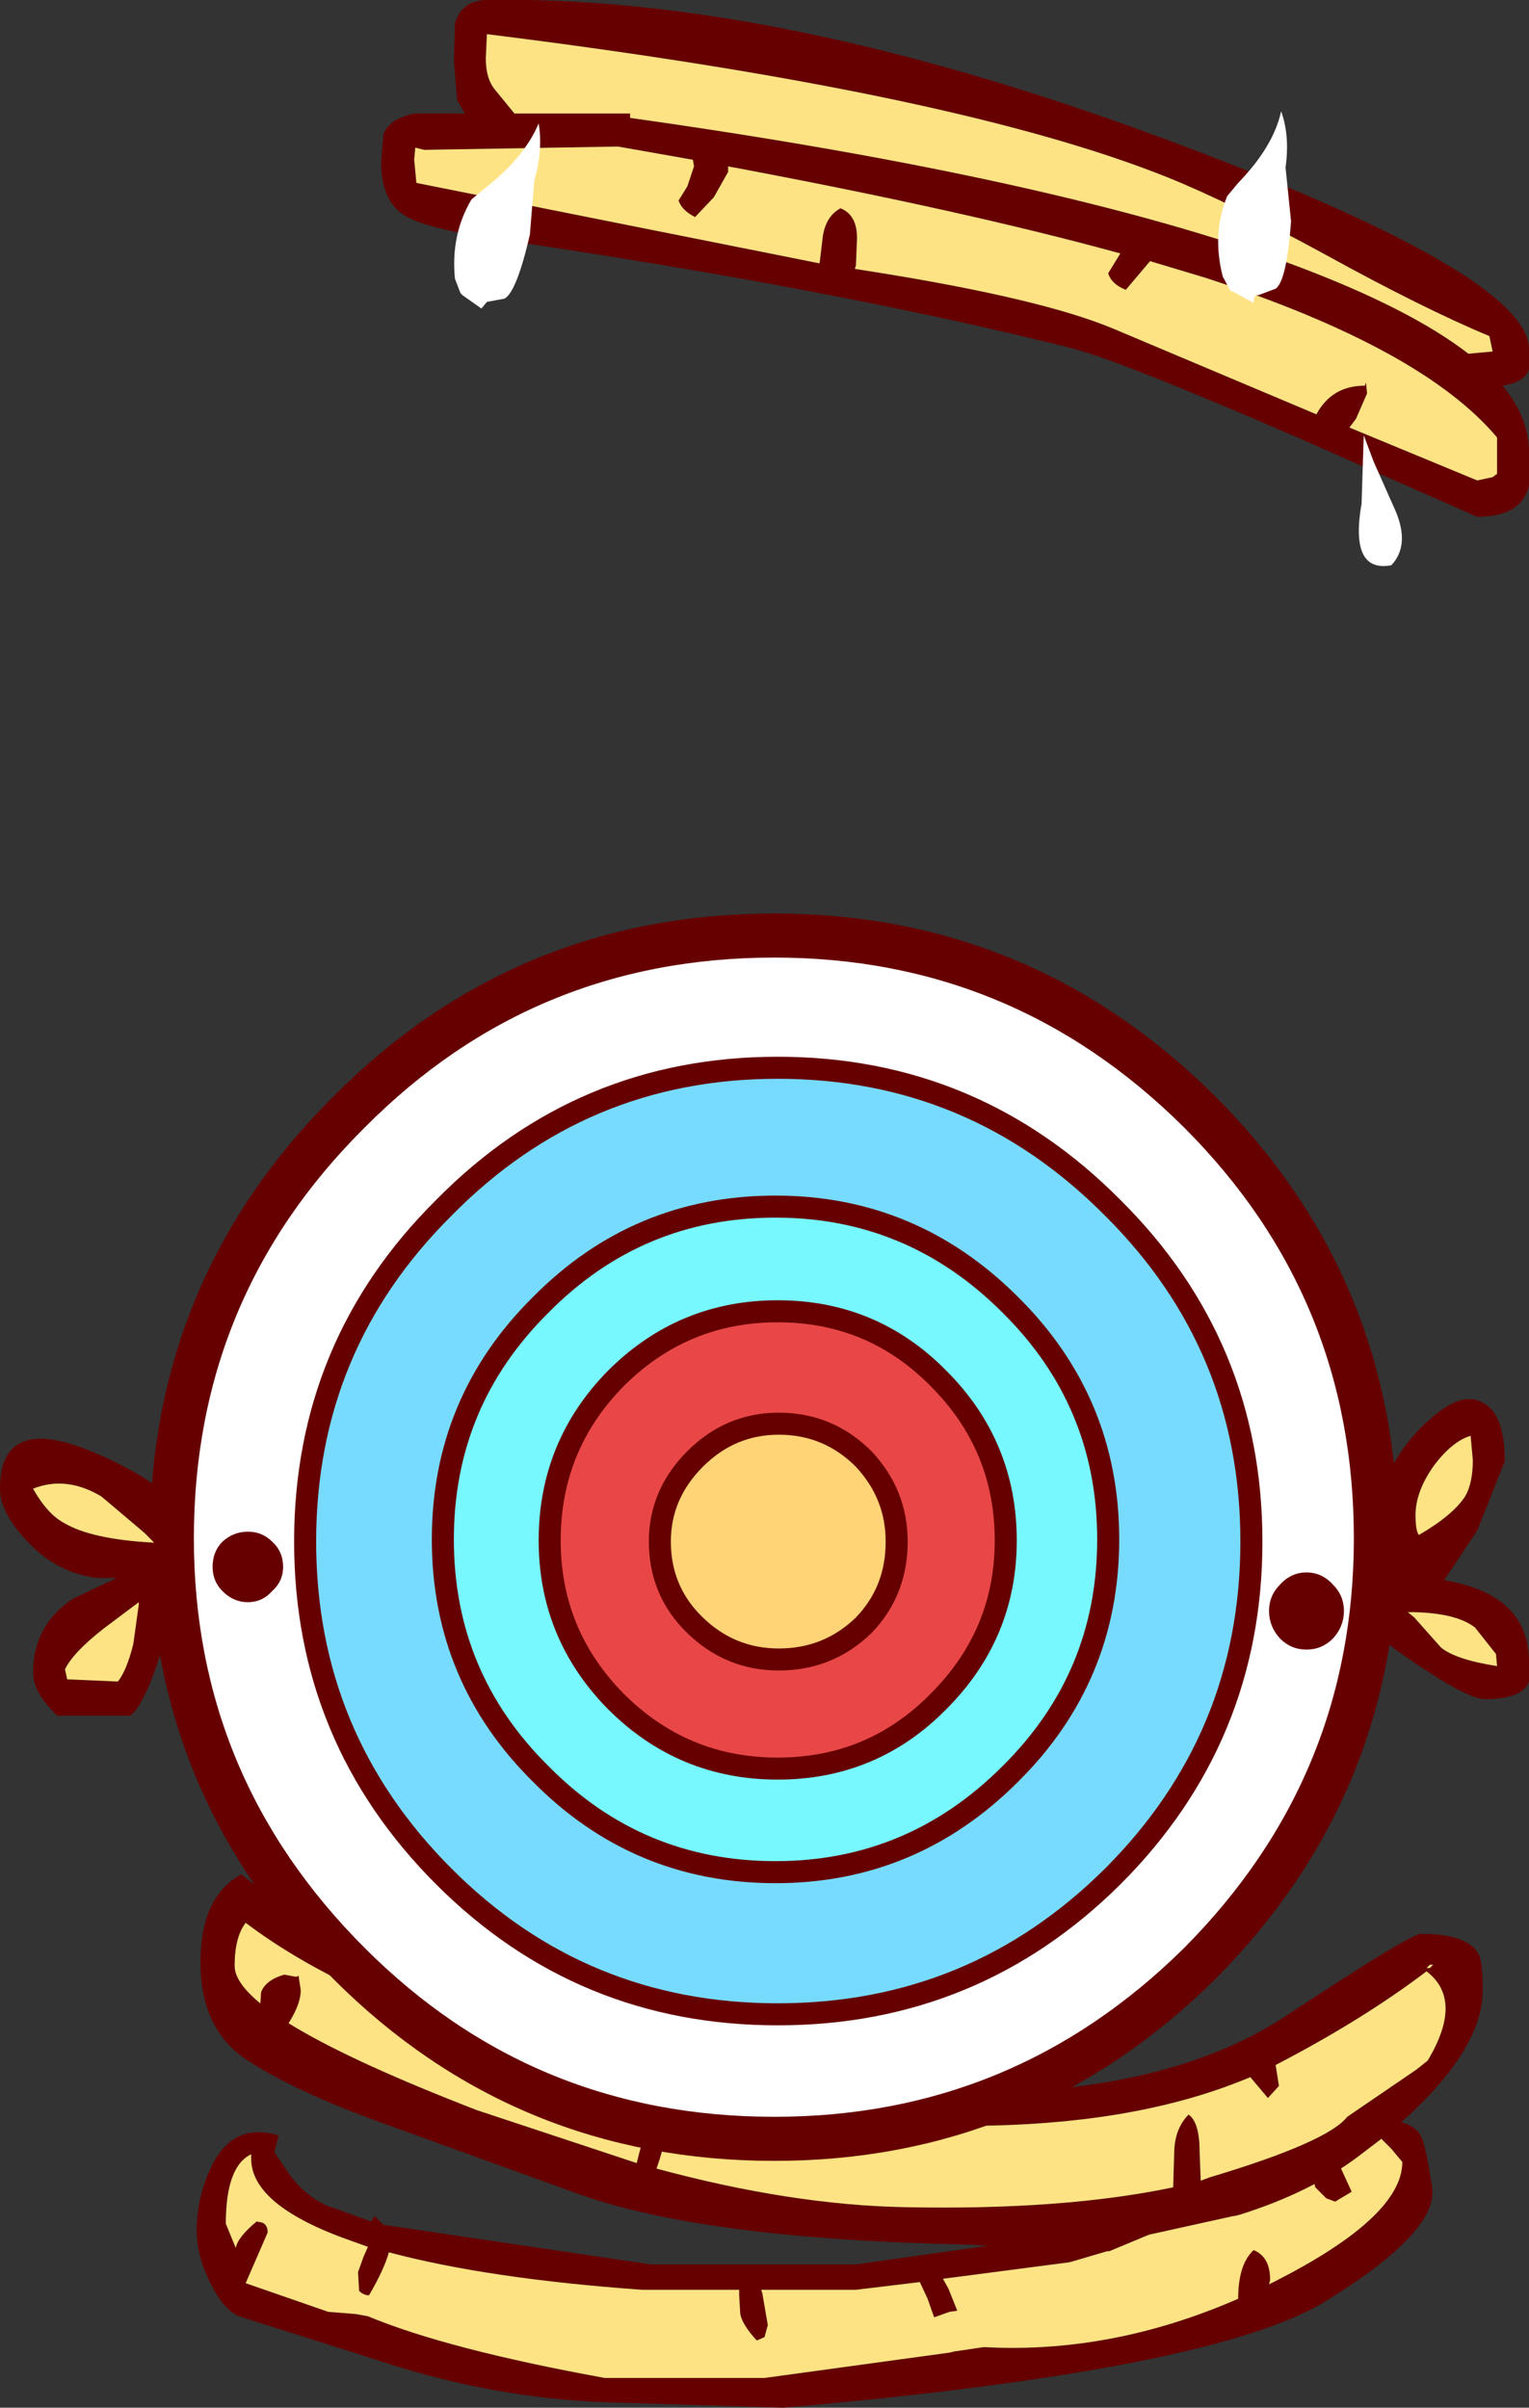
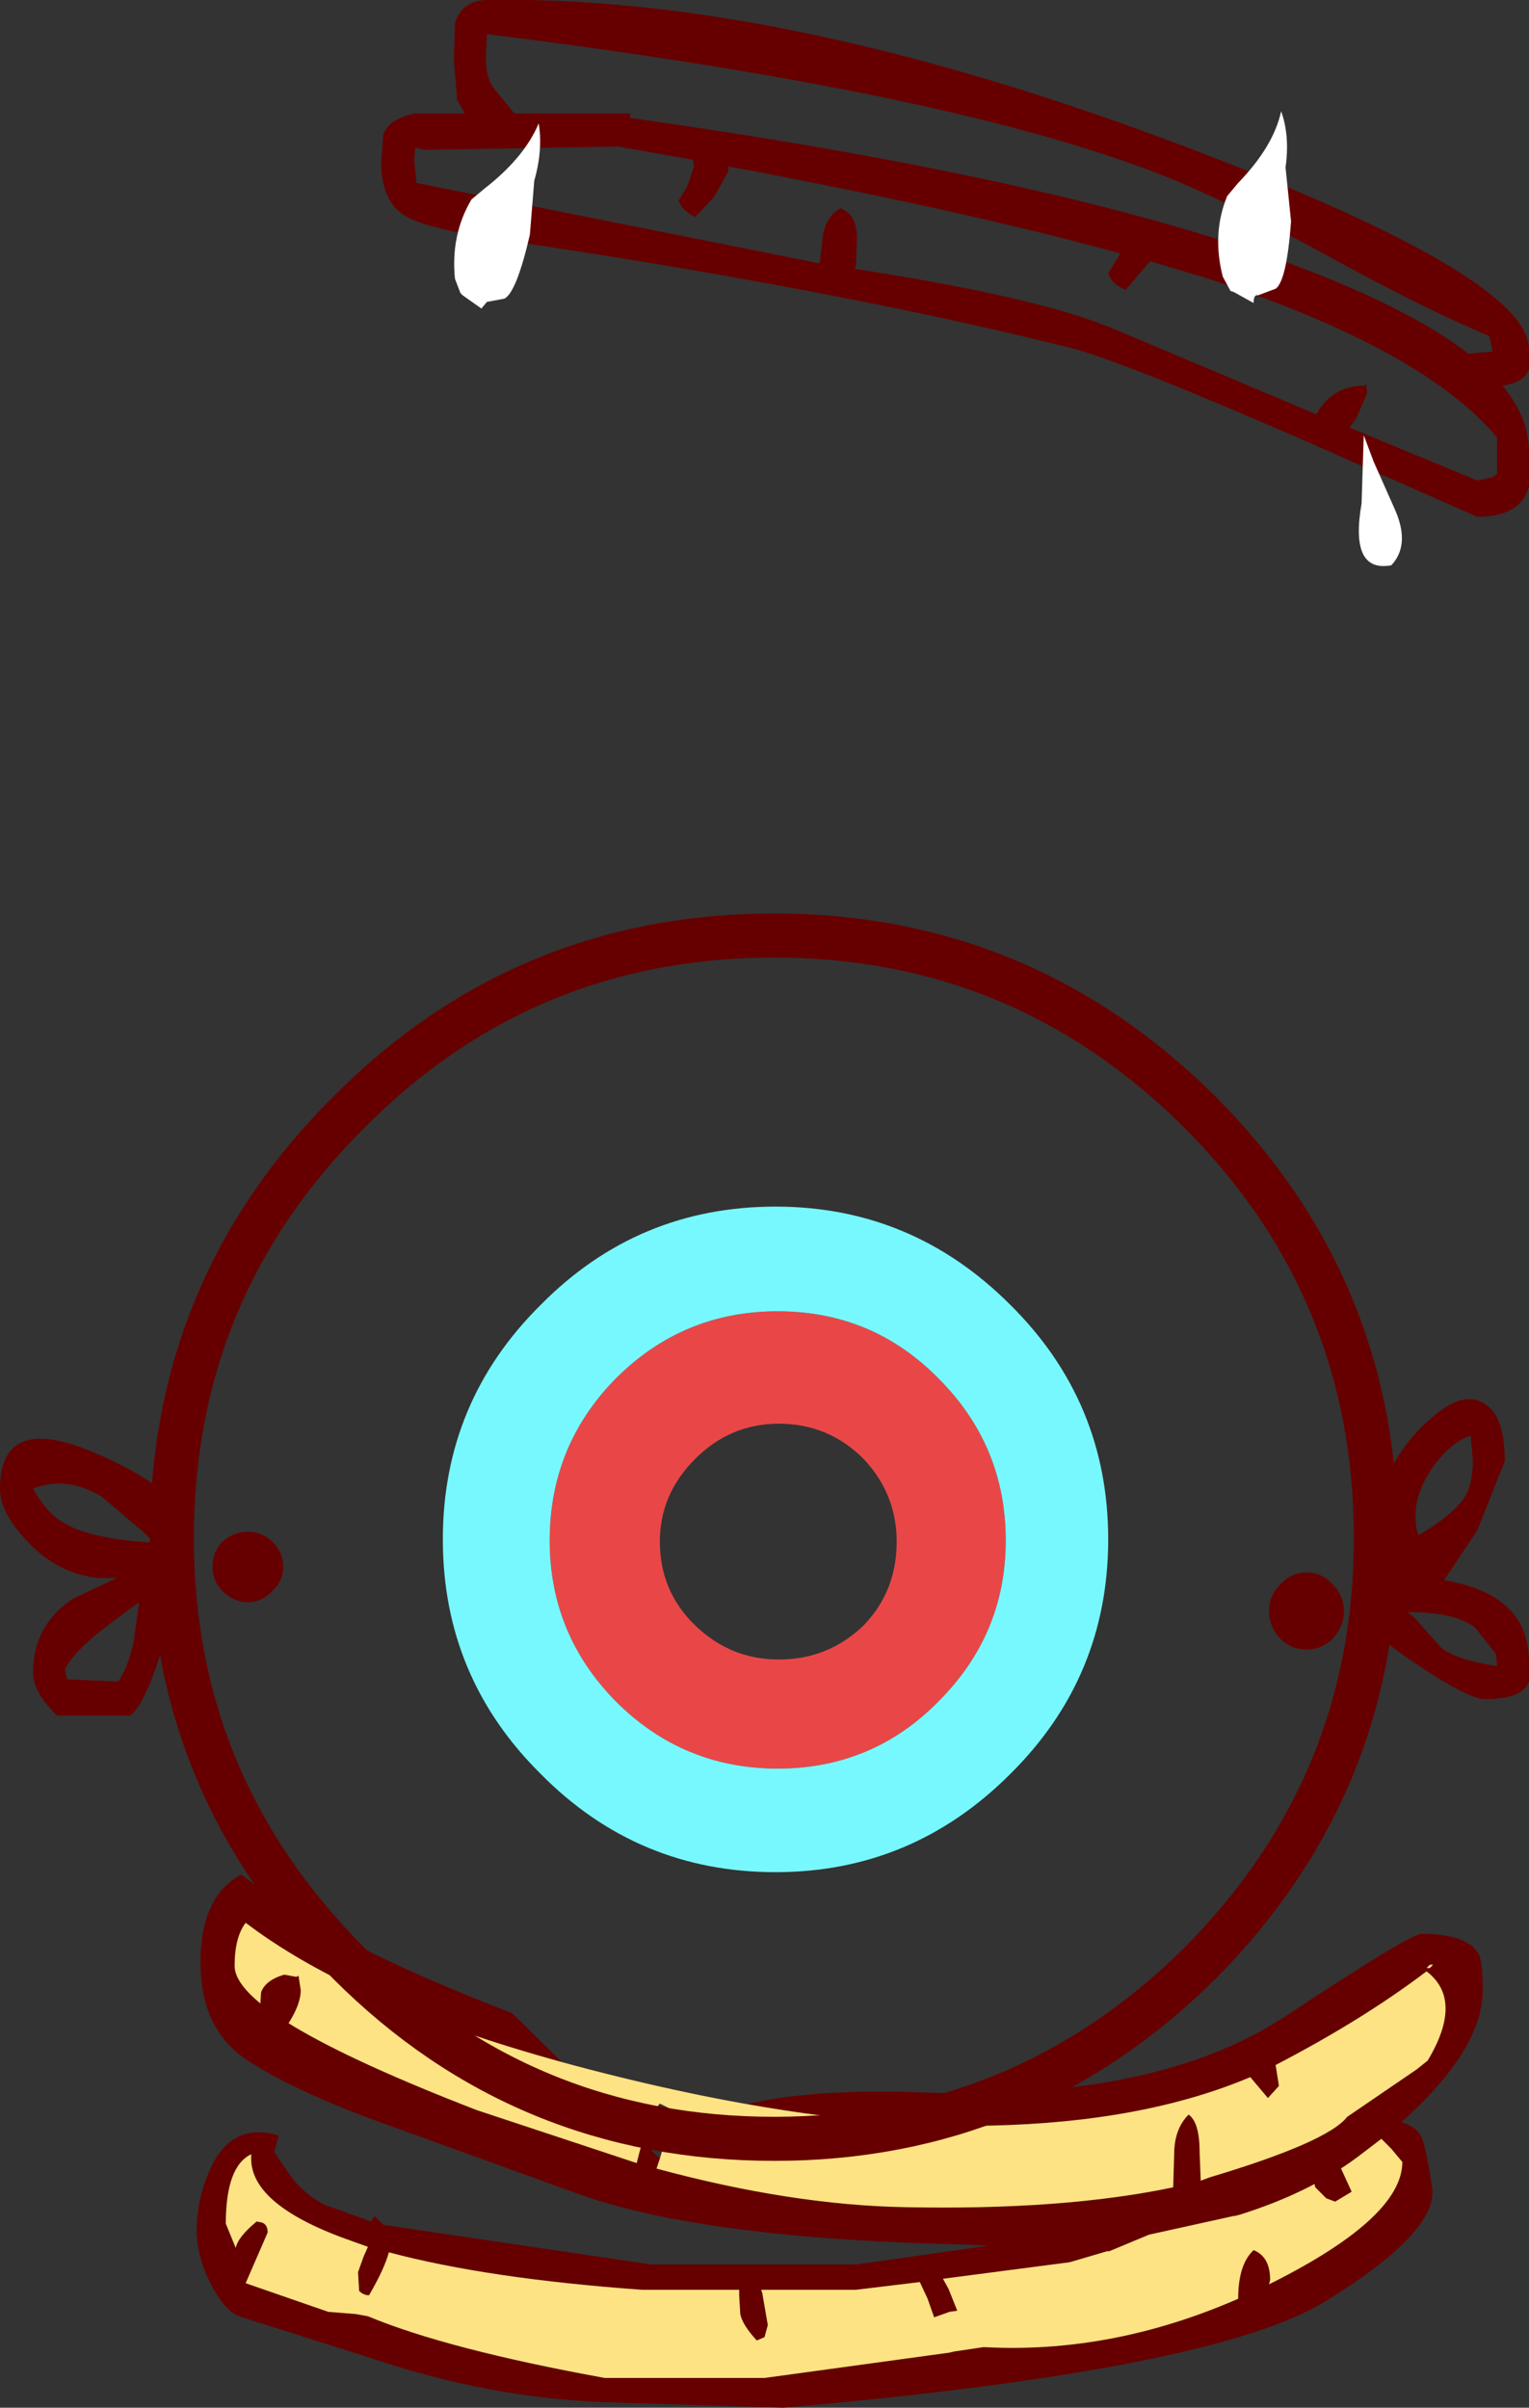
<svg xmlns="http://www.w3.org/2000/svg" height="109.25px" width="69.4px">
  <rect width="100%" height="100%" fill="#333333" stroke="none" />
  <g transform="matrix(1.0, 0.0, 0.0, 1.0, 22.05, 8.4)">
-     <path d="M11.5 95.75 L11.5 95.5 7.1 95.5 Q0.1 95.0 -4.4 93.8 -4.6 94.55 -5.3 95.75 -5.55 95.75 -5.75 95.55 L-5.8 94.7 -5.55 94.0 -5.35 93.55 -6.05 93.3 Q-10.65 91.7 -10.65 89.55 L-10.65 89.35 Q-11.8 89.9 -11.8 92.5 L-11.35 93.6 Q-11.25 93.1 -10.4 92.4 L-10.15 92.45 Q-9.9 92.55 -9.9 92.9 L-10.9 95.2 -7.15 96.5 -5.9 96.6 -5.35 96.7 Q-1.75 98.2 5.4 99.5 L12.65 99.5 21.05 98.35 21.25 98.3 22.6 98.1 Q28.95 98.45 35.25 95.4 41.6 92.3 41.6 89.7 L41.1 89.1 40.65 88.65 39.6 89.45 Q37.4 91.1 34.2 92.1 L34.0 92.15 33.95 92.15 30.1 93.0 28.3 93.75 28.2 93.75 26.5 94.25 20.75 95.0 21.0 95.45 21.4 96.45 21.05 96.5 20.35 96.75 20.05 95.9 19.7 95.15 16.8 95.5 12.5 95.5 12.55 95.65 12.8 97.1 12.65 97.65 12.3 97.8 Q11.65 97.1 11.55 96.6 L11.5 95.75 M7.9 89.55 L7.75 90.0 Q13.85 91.65 19.0 91.75 26.2 91.9 31.2 90.85 L31.25 89.15 Q31.3 88.15 31.9 87.55 32.4 87.9 32.4 89.25 L32.45 90.55 32.85 90.4 Q38.2 88.8 39.1 87.65 L42.25 85.5 42.75 85.1 Q44.4 82.35 42.7 81.05 39.8 83.25 35.85 85.3 L36.0 86.25 35.5 86.8 34.7 85.85 Q29.85 87.9 22.9 88.05 15.1 88.2 4.7 85.5 -5.15 82.95 -10.35 79.25 L-10.9 78.85 Q-11.4 79.5 -11.4 80.8 -11.4 83.1 -0.4 87.35 L6.85 89.75 Q7.35 87.65 7.9 87.05 L8.3 87.25 8.4 87.8 7.9 89.55 M1.2 82.95 Q9.6 86.15 20.0 86.55 30.4 86.9 36.2 83.15 41.95 79.35 42.45 79.35 44.55 79.35 45.05 80.25 45.25 80.55 45.25 81.9 45.25 84.6 41.55 87.9 42.15 88.05 42.4 88.45 42.65 88.8 42.95 90.85 43.25 92.85 38.15 96.0 33.05 99.15 13.5 100.85 L5.4 100.6 Q0.15 100.4 -5.05 98.65 L-11.05 96.75 Q-11.85 96.55 -12.55 95.1 -13.25 93.65 -13.1 92.3 -13.0 90.95 -12.35 89.7 -11.35 87.9 -9.4 88.5 L-9.6 89.25 -8.95 90.2 Q-8.35 91.1 -7.3 91.65 L-5.2 92.4 -5.05 92.15 -4.65 92.55 7.5 94.35 16.8 94.35 22.8 93.5 21.9 93.45 Q9.9 93.2 4.2 91.15 L-5.2 87.75 Q-8.95 86.35 -10.95 85.0 -12.95 83.6 -12.95 80.65 -12.95 77.65 -11.1 76.65 -7.25 79.7 1.2 82.95 M42.85 80.75 L42.7 80.9 42.85 80.9 43.0 80.75 42.85 80.75" fill="#660000" fill-rule="evenodd" stroke="none" />
+     <path d="M11.5 95.75 L11.5 95.5 7.1 95.5 Q0.1 95.0 -4.4 93.8 -4.6 94.55 -5.3 95.75 -5.55 95.75 -5.75 95.55 L-5.8 94.7 -5.55 94.0 -5.35 93.55 -6.05 93.3 Q-10.65 91.7 -10.65 89.55 L-10.65 89.35 Q-11.8 89.9 -11.8 92.5 L-11.35 93.6 Q-11.25 93.1 -10.4 92.4 L-10.15 92.45 Q-9.9 92.55 -9.9 92.9 L-10.9 95.2 -7.15 96.5 -5.9 96.6 -5.35 96.7 Q-1.75 98.2 5.4 99.5 L12.65 99.5 21.05 98.35 21.25 98.3 22.6 98.1 Q28.95 98.45 35.25 95.4 41.6 92.3 41.6 89.7 L41.1 89.1 40.65 88.65 39.6 89.45 Q37.4 91.1 34.2 92.1 L34.0 92.15 33.95 92.15 30.1 93.0 28.3 93.75 28.2 93.75 26.5 94.25 20.75 95.0 21.0 95.45 21.4 96.45 21.05 96.5 20.35 96.75 20.05 95.9 19.7 95.15 16.8 95.5 12.5 95.5 12.55 95.65 12.8 97.1 12.65 97.65 12.3 97.8 Q11.65 97.1 11.55 96.6 L11.5 95.75 M7.9 89.55 L7.75 90.0 Q13.85 91.65 19.0 91.75 26.2 91.9 31.2 90.85 L31.25 89.15 Q31.3 88.15 31.9 87.55 32.4 87.9 32.4 89.25 L32.45 90.55 32.85 90.4 Q38.2 88.8 39.1 87.65 L42.25 85.5 42.75 85.1 Q44.4 82.35 42.7 81.05 39.8 83.25 35.85 85.3 L36.0 86.25 35.5 86.8 34.7 85.85 Q29.85 87.9 22.9 88.05 15.1 88.2 4.7 85.5 -5.15 82.95 -10.35 79.25 L-10.9 78.85 Q-11.4 79.5 -11.4 80.8 -11.4 83.1 -0.4 87.35 L6.85 89.75 Q7.35 87.65 7.9 87.05 L8.3 87.25 8.4 87.8 7.9 89.55 Q9.6 86.15 20.0 86.55 30.4 86.9 36.2 83.15 41.95 79.35 42.45 79.35 44.55 79.35 45.05 80.25 45.25 80.55 45.25 81.9 45.25 84.6 41.55 87.9 42.15 88.05 42.4 88.45 42.65 88.8 42.95 90.85 43.25 92.85 38.15 96.0 33.05 99.15 13.5 100.85 L5.4 100.6 Q0.15 100.4 -5.05 98.65 L-11.05 96.75 Q-11.85 96.55 -12.55 95.1 -13.25 93.65 -13.1 92.3 -13.0 90.95 -12.35 89.7 -11.35 87.9 -9.4 88.5 L-9.6 89.25 -8.95 90.2 Q-8.35 91.1 -7.3 91.65 L-5.2 92.4 -5.05 92.15 -4.65 92.55 7.5 94.35 16.8 94.35 22.8 93.5 21.9 93.45 Q9.9 93.2 4.2 91.15 L-5.2 87.75 Q-8.95 86.35 -10.95 85.0 -12.95 83.6 -12.95 80.65 -12.95 77.65 -11.1 76.65 -7.25 79.7 1.2 82.95 M42.85 80.75 L42.7 80.9 42.85 80.9 43.0 80.75 42.85 80.75" fill="#660000" fill-rule="evenodd" stroke="none" />
    <path d="M7.9 89.55 L8.4 87.8 8.3 87.25 7.9 87.05 Q7.35 87.65 6.85 89.75 L-0.4 87.35 Q-11.4 83.1 -11.4 80.8 -11.4 79.5 -10.9 78.85 L-10.35 79.25 Q-5.15 82.95 4.7 85.5 15.1 88.2 22.9 88.05 29.85 87.9 34.7 85.85 L35.5 86.8 36.0 86.25 35.85 85.3 Q39.8 83.25 42.7 81.05 44.4 82.35 42.75 85.1 L42.25 85.5 39.1 87.65 Q38.2 88.8 32.85 90.4 L32.45 90.55 32.4 89.25 Q32.4 87.9 31.9 87.55 31.3 88.15 31.25 89.15 L31.2 90.85 Q26.2 91.9 19.0 91.75 13.85 91.65 7.75 90.0 L7.9 89.55 M11.5 95.75 L11.55 96.6 Q11.65 97.1 12.3 97.8 L12.65 97.65 12.8 97.1 12.55 95.65 12.5 95.5 16.8 95.5 19.7 95.15 20.05 95.9 20.35 96.75 21.05 96.5 21.4 96.45 21.0 95.45 20.75 95.0 26.5 94.25 28.2 93.75 28.3 93.75 30.1 93.0 33.95 92.15 34.0 92.15 34.2 92.1 Q37.4 91.1 39.6 89.45 L40.65 88.65 41.1 89.1 41.6 89.7 Q41.6 92.3 35.25 95.4 28.95 98.45 22.6 98.1 L21.25 98.3 21.05 98.35 12.65 99.5 5.4 99.5 Q-1.75 98.2 -5.35 96.7 L-5.9 96.6 -7.15 96.5 -10.9 95.2 -9.9 92.9 Q-9.9 92.55 -10.15 92.45 L-10.4 92.4 Q-11.25 93.1 -11.35 93.6 L-11.8 92.5 Q-11.8 89.9 -10.65 89.35 L-10.65 89.55 Q-10.65 91.7 -6.05 93.3 L-5.35 93.55 -5.55 94.0 -5.8 94.7 -5.75 95.55 Q-5.55 95.75 -5.3 95.75 -4.6 94.55 -4.4 93.8 0.1 95.0 7.1 95.5 L11.5 95.5 11.5 95.75 M42.85 80.75 L43.0 80.75 42.85 80.9 42.7 80.9 42.85 80.75" fill="#fde383" fill-rule="evenodd" stroke="none" />
-     <path d="M13.25 40.05 Q4.35 40.05 -1.9 46.4 -8.2 52.65 -8.2 61.55 -8.2 70.45 -1.9 76.75 4.35 83.0 13.25 83.0 22.15 83.0 28.45 76.75 34.75 70.45 34.75 61.55 34.75 52.65 28.45 46.4 22.15 40.05 13.25 40.05 M13.1 34.05 Q24.35 34.05 32.4 42.05 40.4 50.05 40.4 61.4 40.4 72.65 32.4 80.7 24.35 88.65 13.1 88.65 1.75 88.65 -6.2 80.7 -14.25 72.65 -14.25 61.4 -14.25 50.05 -6.2 42.05 1.75 34.05 13.1 34.05" fill="#ffffff" fill-rule="evenodd" stroke="none" />
-     <path d="M13.25 40.05 Q22.15 40.05 28.45 46.4 34.75 52.65 34.75 61.55 34.75 70.45 28.45 76.75 22.15 83.0 13.25 83.0 4.35 83.0 -1.9 76.75 -8.2 70.45 -8.2 61.55 -8.2 52.65 -1.9 46.4 4.35 40.05 13.25 40.05 M23.8 50.8 Q19.35 46.35 13.15 46.35 6.9 46.35 2.5 50.8 -1.95 55.2 -1.95 61.45 -1.95 67.7 2.5 72.1 6.9 76.55 13.15 76.55 19.35 76.55 23.8 72.1 28.25 67.7 28.25 61.45 28.25 55.2 23.8 50.8" fill="#77dbff" fill-rule="evenodd" stroke="none" />
    <path d="M20.55 54.15 Q23.6 57.2 23.6 61.5 23.6 65.75 20.55 68.8 17.55 71.85 13.25 71.85 8.95 71.85 5.9 68.8 2.9 65.75 2.9 61.5 2.9 57.2 5.9 54.15 8.95 51.1 13.25 51.1 17.55 51.1 20.55 54.15 M17.15 57.8 Q15.55 56.2 13.3 56.2 11.1 56.2 9.5 57.8 7.9 59.4 7.9 61.55 7.9 63.8 9.5 65.35 11.1 66.9 13.3 66.9 15.55 66.9 17.15 65.35 18.65 63.8 18.65 61.55 18.65 59.4 17.15 57.8" fill="#e94747" fill-rule="evenodd" stroke="none" />
    <path d="M20.55 54.15 Q17.55 51.1 13.25 51.1 8.95 51.1 5.9 54.15 2.9 57.2 2.9 61.5 2.9 65.75 5.9 68.8 8.95 71.85 13.25 71.85 17.55 71.85 20.55 68.8 23.6 65.75 23.6 61.5 23.6 57.2 20.55 54.15 M23.8 50.8 Q28.25 55.2 28.25 61.45 28.25 67.7 23.8 72.1 19.35 76.55 13.15 76.55 6.9 76.55 2.5 72.1 -1.95 67.7 -1.95 61.45 -1.95 55.2 2.5 50.8 6.9 46.35 13.15 46.35 19.35 46.35 23.8 50.8" fill="#77f8ff" fill-rule="evenodd" stroke="none" />
-     <path d="M17.15 57.8 Q18.65 59.4 18.65 61.55 18.65 63.8 17.15 65.35 15.55 66.9 13.3 66.9 11.1 66.9 9.5 65.35 7.9 63.8 7.9 61.55 7.9 59.4 9.5 57.8 11.1 56.2 13.3 56.2 15.55 56.2 17.15 57.8" fill="#ffd477" fill-rule="evenodd" stroke="none" />
    <path d="M13.1 34.05 Q1.75 34.05 -6.2 42.05 -14.25 50.05 -14.25 61.4 -14.25 72.65 -6.2 80.7 1.75 88.65 13.1 88.65 24.35 88.65 32.4 80.7 40.4 72.65 40.4 61.4 40.4 50.05 32.4 42.05 24.35 34.05 13.1 34.05" fill="none" stroke="#660000" stroke-linecap="round" stroke-linejoin="round" stroke-width="2.0" />
-     <path d="M13.25 40.05 Q4.35 40.05 -1.9 46.4 -8.2 52.65 -8.2 61.55 -8.2 70.45 -1.9 76.75 4.35 83.0 13.25 83.0 22.15 83.0 28.45 76.75 34.75 70.45 34.75 61.55 34.75 52.65 28.45 46.4 22.15 40.05 13.25 40.05 M20.55 54.15 Q17.55 51.1 13.25 51.1 8.95 51.1 5.9 54.15 2.9 57.2 2.9 61.5 2.9 65.75 5.9 68.8 8.95 71.85 13.25 71.85 17.55 71.85 20.55 68.8 23.6 65.75 23.6 61.5 23.6 57.2 20.55 54.15 M23.8 50.8 Q19.35 46.35 13.15 46.35 6.9 46.35 2.5 50.8 -1.95 55.2 -1.95 61.45 -1.95 67.7 2.5 72.1 6.9 76.55 13.15 76.55 19.35 76.55 23.8 72.1 28.25 67.7 28.25 61.45 28.25 55.2 23.8 50.8 M17.15 57.8 Q15.55 56.2 13.3 56.2 11.1 56.2 9.5 57.8 7.9 59.4 7.9 61.55 7.9 63.8 9.5 65.35 11.1 66.9 13.3 66.9 15.55 66.9 17.15 65.35 18.65 63.8 18.65 61.55 18.65 59.4 17.15 57.8" fill="none" stroke="#660000" stroke-linecap="round" stroke-linejoin="round" stroke-width="1.0" />
    <path d="M9.4 -1.15 L6.0 -1.75 -2.8 -1.6 -3.2 -1.7 -3.25 -1.15 -3.15 -0.1 15.15 3.55 15.3 2.3 Q15.45 1.4 16.1 1.05 16.85 1.35 16.85 2.4 L16.8 3.65 16.75 3.8 17.7 3.95 Q25.2 5.15 28.45 6.5 L37.7 10.4 Q38.4 9.1 39.9 9.1 L39.95 8.95 40.0 9.45 39.5 10.6 39.2 11.0 45.0 13.4 45.7 13.25 45.9 13.1 45.9 11.45 Q42.5 7.4 32.65 4.2 L30.15 3.45 29.05 4.75 Q28.4 4.5 28.25 4.0 L28.8 3.1 Q21.7 1.15 11.0 -0.85 L11.0 -0.6 10.35 0.55 9.5 1.45 Q8.9 1.15 8.75 0.7 L9.15 0.05 9.45 -0.85 9.4 -1.15 M0.05 -6.85 L0.0 -5.75 Q0.0 -4.85 0.4 -4.35 L1.3 -3.25 6.55 -3.25 6.55 -3.05 Q26.1 -0.3 36.75 3.65 41.95 5.6 44.6 7.65 L45.7 7.55 45.55 6.85 Q42.55 5.6 38.1 3.15 33.8 0.8 30.95 -0.35 21.35 -4.2 0.05 -6.85 M0.0 -8.4 Q13.15 -8.65 30.8 -2.1 47.35 4.05 47.35 7.45 L47.35 8.35 Q47.15 8.95 46.15 9.1 47.35 10.55 47.35 12.1 L47.35 13.65 Q47.0 15.05 45.0 15.05 L36.95 11.5 Q28.55 7.85 26.4 7.35 15.75 4.7 0.85 2.5 -2.65 2.0 -3.65 1.4 -4.75 0.75 -4.75 -1.05 L-4.65 -2.3 Q-4.4 -3.0 -3.25 -3.25 L-0.95 -3.25 -1.3 -3.85 -1.45 -5.65 -1.4 -7.35 Q-1.1 -8.35 0.0 -8.4 M38.95 64.7 Q38.95 65.4 38.45 65.95 37.95 66.45 37.25 66.45 36.55 66.45 36.05 65.95 35.55 65.4 35.55 64.7 35.55 64.0 36.05 63.5 36.55 62.95 37.25 62.95 37.95 62.95 38.45 63.5 38.95 64.0 38.95 64.7 M35.4 95.9 L34.85 96.3 34.15 95.9 Q34.15 94.35 34.85 93.7 35.6 94.0 35.6 95.05 L35.4 95.9 M38.75 89.85 L39.3 91.05 38.55 91.5 38.15 91.35 37.65 90.85 37.45 90.05 Q37.45 89.5 37.65 89.45 L38.2 89.3 38.75 89.85 M40.2 63.55 L40.0 63.25 Q40.0 58.25 43.15 55.75 44.4 54.75 45.25 55.25 46.25 55.75 46.25 57.9 L45.0 61.05 43.5 63.3 Q47.35 63.95 47.35 67.0 L47.35 67.9 Q47.05 68.7 45.35 68.7 44.6 68.7 42.15 67.05 39.65 65.35 39.65 64.7 39.65 63.95 40.2 63.55 M-15.5 61.15 L-17.45 59.5 Q-19.05 58.55 -20.55 59.15 -19.9 60.3 -19.15 60.7 -17.9 61.45 -15.05 61.6 L-15.5 61.15 M45.9 67.2 L45.85 66.65 44.9 65.45 Q44.0 64.75 41.85 64.75 L42.15 65.0 43.35 66.35 Q44.0 66.9 45.9 67.2 M44.8 57.85 L44.7 56.75 Q43.85 57.0 43.0 58.15 42.2 59.3 42.2 60.35 42.2 61.05 42.35 61.25 43.9 60.35 44.45 59.5 44.8 58.9 44.8 57.85 M-10.8 61.1 Q-10.15 61.1 -9.7 61.55 -9.2 62.0 -9.2 62.7 -9.2 63.35 -9.7 63.8 -10.15 64.3 -10.8 64.3 -11.45 64.3 -11.95 63.8 -12.4 63.35 -12.4 62.7 -12.4 62.0 -11.95 61.55 -11.45 61.1 -10.8 61.1 M-17.8 57.5 Q-13.55 59.3 -13.55 61.2 -13.55 61.75 -14.1 62.15 L-14.0 63.2 Q-14.0 64.15 -14.7 66.45 -15.5 69.0 -16.15 69.45 L-19.45 69.45 Q-20.55 68.4 -20.55 67.5 -20.55 65.35 -18.75 64.15 L-16.75 63.2 -17.6 63.2 Q-19.45 63.0 -20.8 61.55 -22.05 60.25 -22.05 59.15 -22.05 55.7 -17.8 57.5 M-15.75 64.4 L-15.75 64.3 -17.35 65.5 Q-18.75 66.6 -19.1 67.35 L-19.0 67.8 -16.7 67.9 Q-16.3 67.4 -16.0 66.2 L-15.75 64.4 M-8.5 81.25 L-8.4 81.9 Q-8.4 82.8 -9.5 84.15 L-10.15 83.9 -10.25 82.8 -10.2 82.0 Q-10.0 81.45 -9.15 81.2 L-8.6 81.3 -8.5 81.25" fill="#660000" fill-rule="evenodd" stroke="none" />
-     <path d="M0.05 -6.85 Q21.35 -4.2 30.95 -0.35 33.8 0.8 38.1 3.15 42.55 5.6 45.55 6.85 L45.7 7.55 44.6 7.65 Q41.95 5.6 36.75 3.65 26.1 -0.3 6.55 -3.05 L6.55 -3.25 1.3 -3.25 0.4 -4.35 Q0.0 -4.85 0.0 -5.75 L0.05 -6.85 M9.4 -1.15 L9.45 -0.85 9.15 0.05 8.75 0.7 Q8.9 1.15 9.5 1.45 L10.35 0.55 11.0 -0.6 11.0 -0.85 Q21.7 1.15 28.8 3.1 L28.25 4.0 Q28.4 4.5 29.05 4.75 L30.15 3.45 32.65 4.2 Q42.5 7.4 45.9 11.45 L45.9 13.1 45.7 13.25 45.0 13.4 39.2 11.0 39.5 10.6 40.0 9.45 39.95 8.95 39.9 9.1 Q38.4 9.1 37.7 10.4 L28.45 6.5 Q25.2 5.15 17.7 3.95 L16.75 3.8 16.8 3.65 16.85 2.4 Q16.85 1.35 16.1 1.05 15.45 1.4 15.3 2.3 L15.15 3.55 -3.15 -0.1 -3.25 -1.15 -3.2 -1.7 -2.8 -1.6 6.0 -1.75 9.4 -1.15 M44.8 57.85 Q44.8 58.9 44.45 59.5 43.9 60.35 42.35 61.25 42.2 61.05 42.2 60.35 42.2 59.3 43.0 58.15 43.85 57.0 44.7 56.75 L44.8 57.85 M45.9 67.2 Q44.0 66.9 43.35 66.35 L42.15 65.0 41.85 64.75 Q44.0 64.75 44.9 65.45 L45.85 66.65 45.9 67.2 M-15.5 61.15 L-15.05 61.6 Q-17.9 61.45 -19.15 60.7 -19.9 60.3 -20.55 59.15 -19.05 58.55 -17.45 59.5 L-15.5 61.15 M-15.75 64.4 L-16.0 66.2 Q-16.3 67.4 -16.7 67.9 L-19.0 67.8 -19.1 67.35 Q-18.75 66.6 -17.35 65.5 L-15.75 64.3 -15.75 64.4" fill="#fde383" fill-rule="evenodd" stroke="none" />
    <path d="M2.2 -0.2 L2.0 2.25 Q1.4 4.85 0.85 5.15 L0.05 5.3 -0.2 5.6 -1.05 5.0 -1.15 4.9 -1.4 4.25 Q-1.6 2.25 -0.65 0.65 L-0.05 0.15 Q1.75 -1.25 2.4 -2.8 2.6 -1.6 2.2 -0.2" fill="#ffffff" fill-rule="evenodd" stroke="none" />
    <path d="M41.1 17.25 Q39.2 17.6 39.75 14.45 L39.85 11.35 40.3 12.55 41.3 14.8 Q41.95 16.35 41.1 17.25" fill="#ffffff" fill-rule="evenodd" stroke="none" />
    <path d="M36.3 -0.8 L36.55 1.65 Q36.35 4.35 35.85 4.7 L35.05 5.0 Q34.85 4.95 34.85 5.35 L33.95 4.85 33.8 4.8 33.45 4.15 Q32.95 2.2 33.65 0.5 L34.15 -0.1 Q35.75 -1.75 36.1 -3.35 36.5 -2.25 36.3 -0.8" fill="#ffffff" fill-rule="evenodd" stroke="none" />
  </g>
</svg>